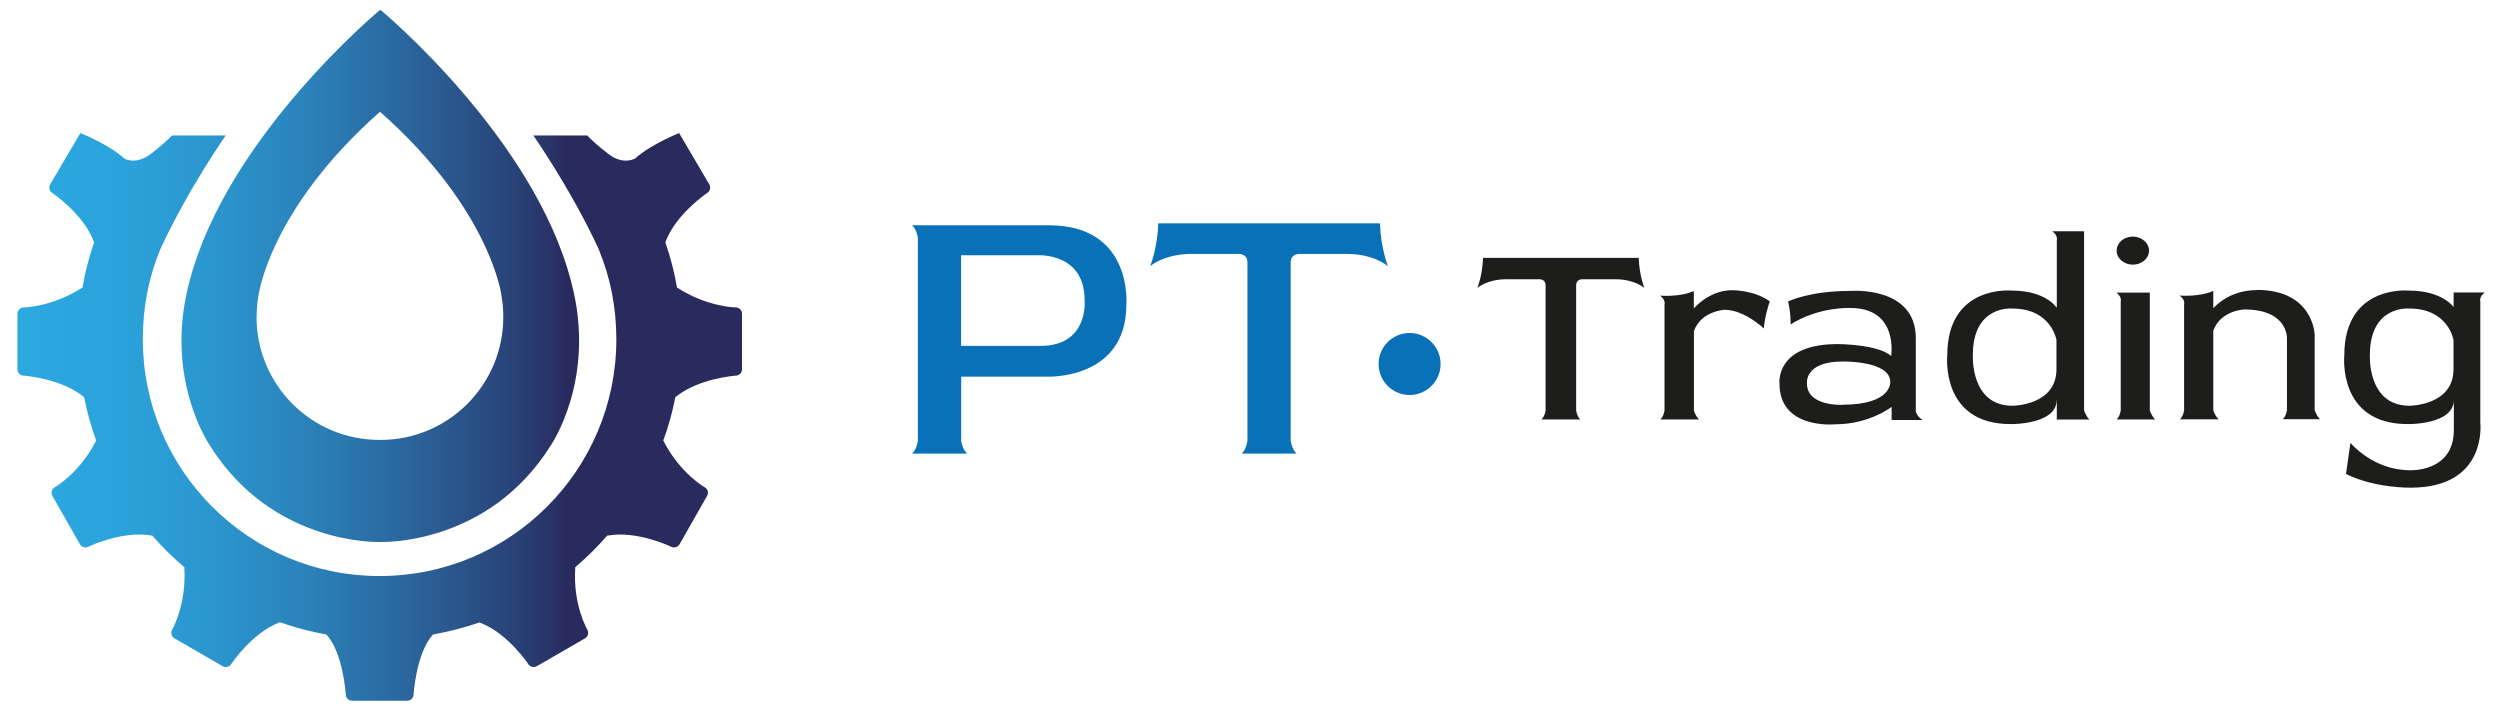
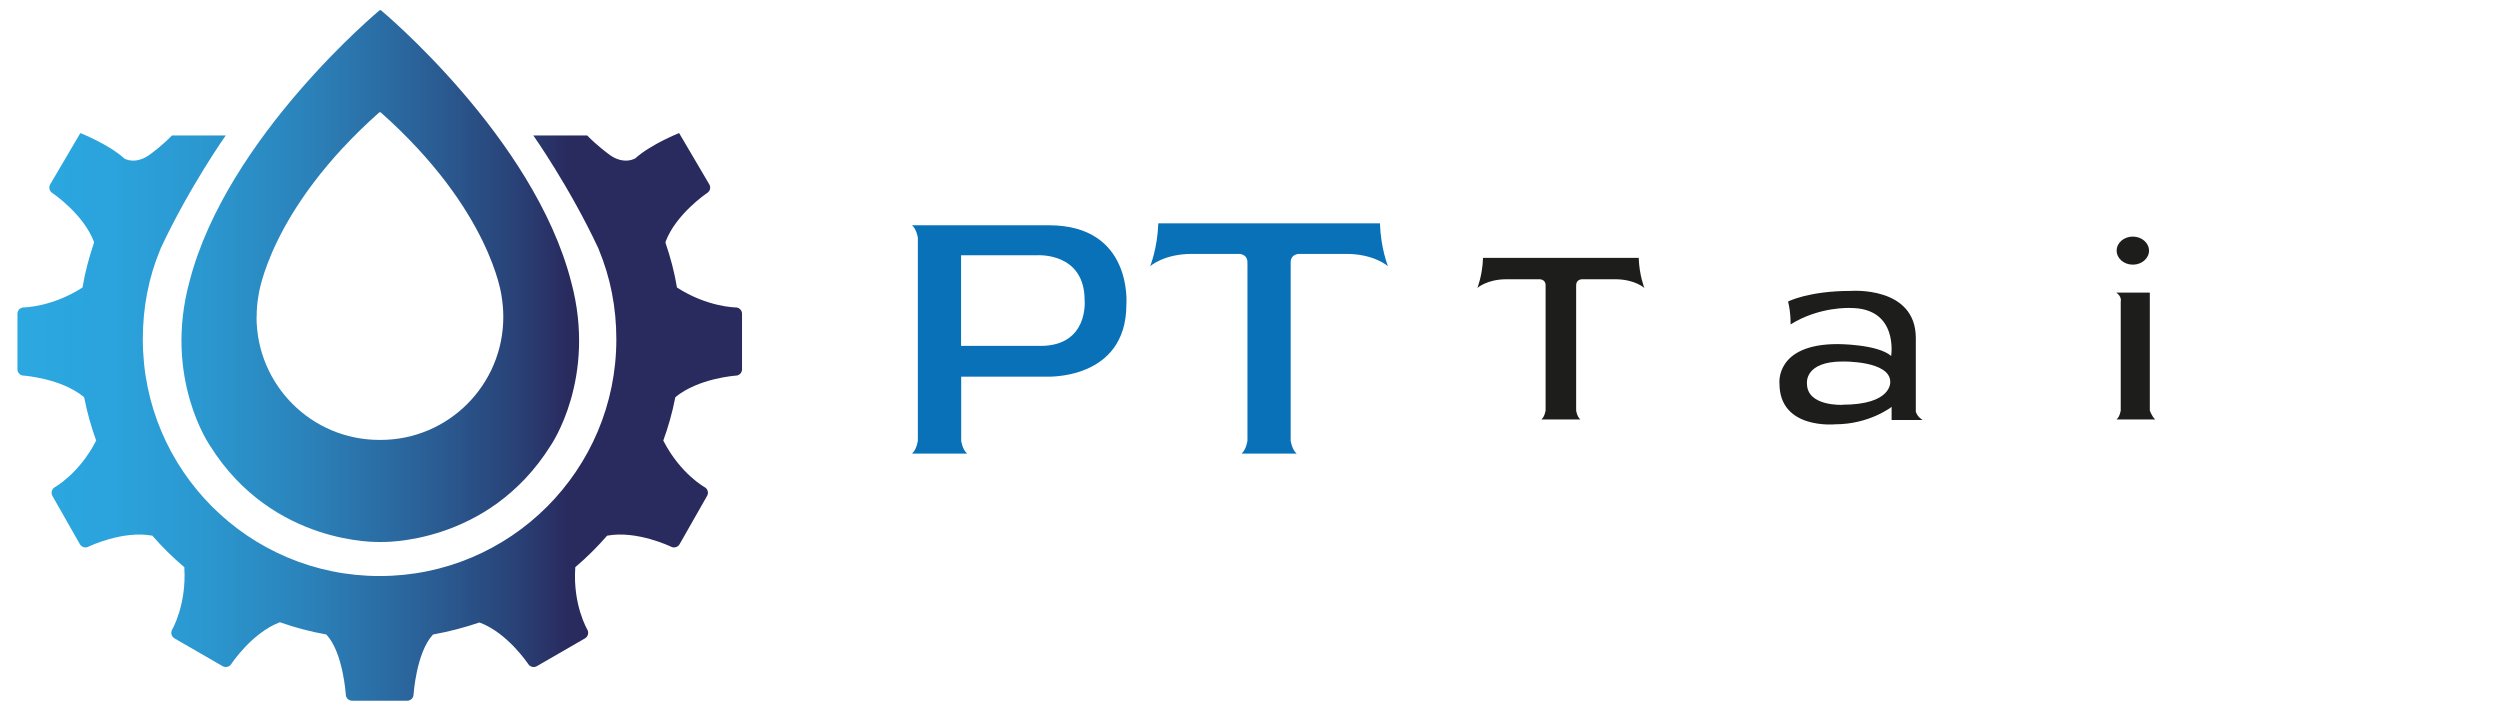
<svg xmlns="http://www.w3.org/2000/svg" id="a" viewBox="0 0 220.95 62.86">
  <defs>
    <linearGradient id="b" x1="1.57" y1="31.43" x2="65.59" y2="31.43" gradientUnits="userSpaceOnUse">
      <stop offset="0" stop-color="#2ca8e1" />
      <stop offset=".13" stop-color="#2ba3dc" />
      <stop offset=".26" stop-color="#2b97cf" />
      <stop offset=".4" stop-color="#2b82ba" />
      <stop offset=".54" stop-color="#2a659c" />
      <stop offset=".69" stop-color="#294176" />
      <stop offset=".76" stop-color="#292a5e" />
      <stop offset="1" stop-color="#292a5e" />
    </linearGradient>
  </defs>
  <path d="m114.6,40.09c-.41-.34-.53-1.13-.53-1.13v-15.77c0-.79.79-.75.79-.75h4.13c2.48,0,3.68,1.09,3.68,1.09,0,0-.64-1.58-.71-3.79h-19.59c-.07,2.21-.72,3.79-.72,3.79,0,0,1.2-1.09,3.68-1.09h4.13s.79-.04.79.75v15.77s-.11.79-.52,1.13h4.88Z" fill="#0971b8" />
  <path d="m139.67,37.07c-.29-.23-.37-.79-.37-.79v-11.07c0-.55.55-.53.55-.53h2.9c1.74,0,2.58.77,2.58.77,0,0-.45-1.11-.5-2.66h-13.76c-.05,1.55-.5,2.66-.5,2.66,0,0,.84-.77,2.58-.77h2.9s.55-.02.55.53v11.07s-.08.55-.37.79h3.43Z" fill="#1d1d1b" />
-   <path d="m149.7,36.28s.18.56.47.79h-3.43c.29-.24.37-.79.37-.79v-9.36s.13-.41-.39-.79c0,0,1.74.15,2.98-.41v1.54s1.34-1.61,3.37-1.61c0,0,1.92-.04,3.34.98,0,0-.45,1.31-.52,2.4,0,0-1.73-1.65-3.45-1.65,0,0-2.09.08-2.73,1.88v7.03Z" fill="#1d1d1b" />
-   <path d="m199.43,25.64c-2.52,0-3.82,1.61-3.82,1.61v-1.54c-1.24.56-2.98.41-2.98.41.53.37.4.79.4.79v9.36s-.08.55-.37.79h3.43c-.29-.24-.48-.79-.48-.79v-7.04c.64-1.8,2.73-1.88,2.73-1.88,3.9,0,3.78,2.55,3.78,2.55v6.36s-.08.55-.37.79h3.3c-.29-.24-.48-.79-.48-.79v-6.66s-.07-3.98-5.14-3.98" fill="#1d1d1b" />
  <path d="m187.04,25.86c.52.38.39.79.39.79v9.63s-.08.55-.37.79h3.42c-.29-.24-.48-.79-.48-.79v-10.42h-2.97Z" fill="#1d1d1b" />
-   <path d="m127.32,32.17c0,1.51-1.23,2.74-2.74,2.74s-2.74-1.23-2.74-2.74,1.23-2.74,2.74-2.74,2.74,1.23,2.74,2.74" fill="#0971b8" />
  <path d="m158.25,28.68s.04-.98-.22-2.03c0,0,1.8-.94,5.55-.94,0,0,5.74-.45,5.74,4.17v6.49s.07.41.6.75h-2.74v-1.16s-1.95,1.54-4.99,1.54c0,0-4.92.49-4.92-3.6,0,0-.41-3.49,5.14-3.49,0,0,3.53,0,4.73,1.05,0,0,.68-4.24-3.6-4.24,0,0-2.74-.15-5.3,1.46m4.58,7.09c4.43,0,4.24-2.02,4.24-2.02,0-1.88-4.21-1.8-4.21-1.8-3.42,0-3.15,1.95-3.15,1.95,0,2.03,3.12,1.88,3.12,1.88" fill="#1d1d1b" />
  <path d="m189.93,22.15c0,.69-.64,1.24-1.43,1.24s-1.43-.55-1.43-1.24.64-1.24,1.43-1.24,1.43.56,1.43,1.24" fill="#1d1d1b" />
-   <path d="m181.77,35.34c0,2.22-4.08,2.14-4.08,2.14-6.22,0-5.59-6.08-5.59-6.08,0-6.25,5.67-5.72,5.67-5.72,3.02,0,3.95,1.46,3.95,1.46l.06.02v-5.93s.13-.41-.4-.79h2.81v15.82s.19.58.48.82h-2.89v-1.68m-.03-2.85v-2.51s-.46-2.77-3.89-2.77c0,0-3.5-.35-3.5,4.11,0,0-.25,4.48,3.5,4.48,0,0,3.89,0,3.89-3.23v-.08Z" fill="#1d1d1b" />
-   <path d="m216.87,35.34c0,2.22-4.08,2.14-4.08,2.14-6.23,0-5.6-6.08-5.6-6.08,0-6.25,5.67-5.72,5.67-5.72,3.02,0,3.99,1.46,3.99,1.46v.02-1.31h2.75c-.52.38-.39.79-.39.79v10.71s.68,5.75-6.15,5.75c0,0-3.14.07-5.72-1.21l.39-2.75s1.99,2.42,5.26,2.42c0,0,3.88.2,3.88-3.56v-2.6m-.03-2.85v-2.51s-.46-2.77-3.89-2.77c0,0-3.5-.35-3.5,4.11,0,0-.25,4.48,3.5,4.48,0,0,3.89,0,3.89-3.23v-.08Z" fill="#1d1d1b" />
  <path d="m92.71,19.91c7.43,0,6.84,7,6.84,7,0,6.76-7.13,6.38-7.13,6.38h-7.47v5.67s.11.79.53,1.13h-4.88c.41-.34.52-1.13.52-1.13v-17.95s-.11-.77-.52-1.1h12.12Zm-.75,10.66c4.28,0,3.9-4.03,3.9-4.03,0-4.28-4.2-3.98-4.2-3.98h-6.72v8.01h7.02Z" fill="#0971b8" />
  <path d="m56.12,14.02c1.38-1.26,3.9-2.26,3.9-2.26l2.67,4.54c.16.27.06.61-.21.77,0,0-2.74,1.84-3.66,4.3v.1c.44,1.3.78,2.55,1.01,3.94,2.69,1.74,5.19,1.76,5.19,1.76.31,0,.56.25.56.56v4.91c0,.31-.25.56-.56.56,0,0-3.29.22-5.33,1.9l-.02.08c-.26,1.32-.6,2.52-1.05,3.76l.05.09c1.49,2.86,3.61,4.03,3.61,4.03.27.15.37.5.21.77l-2.43,4.27c-.15.27-.5.36-.77.21,0,0-3-1.45-5.61-.97h-.02c-.87,1-1.81,1.93-2.82,2.79v.06c-.22,3.28,1.07,5.46,1.07,5.46.15.27.06.61-.21.77l-4.26,2.46c-.27.15-.61.06-.77-.21,0,0-1.81-2.73-4.28-3.65h-.03c-1.31.44-2.66.8-4.05,1.05l-.05.02c-1.47,1.58-1.71,5.28-1.71,5.28,0,.31-.25.56-.56.56h-4.87c-.31,0-.56-.25-.56-.56,0,0-.24-3.71-1.71-5.28l-.05-.02c-1.39-.25-2.74-.61-4.05-1.07h-.03c-2.47.94-4.27,3.67-4.27,3.67-.16.27-.5.36-.77.21l-4.26-2.46c-.27-.16-.36-.5-.21-.77,0,0,1.28-2.18,1.08-5.46v-.06c-1.02-.86-1.96-1.79-2.83-2.79h-.02c-2.61-.48-5.61.97-5.61.97-.27.15-.61.06-.77-.21l-2.43-4.27c-.15-.27-.06-.61.21-.77,0,0,2.12-1.17,3.61-4.03l.05-.09c-.45-1.24-.79-2.45-1.05-3.76l-.02-.08c-2.04-1.68-5.33-1.9-5.33-1.9-.31,0-.56-.25-.56-.56v-4.91c0-.31.25-.56.56-.56,0,0,2.49-.02,5.19-1.76.23-1.39.57-2.63,1.01-3.94v-.1c-.93-2.47-3.66-4.3-3.66-4.3-.27-.16-.36-.5-.21-.77l2.67-4.54s2.52,1,3.9,2.26c0,0,.4.24,1.03.16.37-.05.82-.21,1.32-.6,0,0,1-.73,1.85-1.61h4.75s-3.23,4.58-5.75,9.98l-.03.08c-1.03,2.47-1.55,5.11-1.55,7.96,0,11.55,9.37,20.92,20.92,20.92h.01c11.56,0,20.92-9.37,20.92-20.92,0-2.85-.53-5.48-1.56-7.96l-.03-.08c-2.52-5.4-5.75-9.98-5.75-9.98h4.76c.85.88,1.85,1.61,1.85,1.61.49.39.94.56,1.32.6.63.08,1.03-.16,1.03-.16m-33.42,13.99c0,6,4.85,10.87,10.86,10.87h.1c6,0,10.85-4.87,10.85-10.87,0-.64-.06-1.27-.16-1.88,0,0-.93-7.56-10.69-16.21h-.1c-9.76,8.66-10.69,16.21-10.69,16.21-.11.61-.16,1.24-.16,1.88M33.66.9s13.51,11.21,16.81,23.97c2.33,8.58-1.81,14.52-1.81,14.52-5.55,8.86-15,8.51-15,8.51h-.1s-9.45.35-15-8.51c0,0-4.14-5.94-1.81-14.52C20.05,12.11,33.56.9,33.56.9h.1Z" fill="url(#b)" />
</svg>